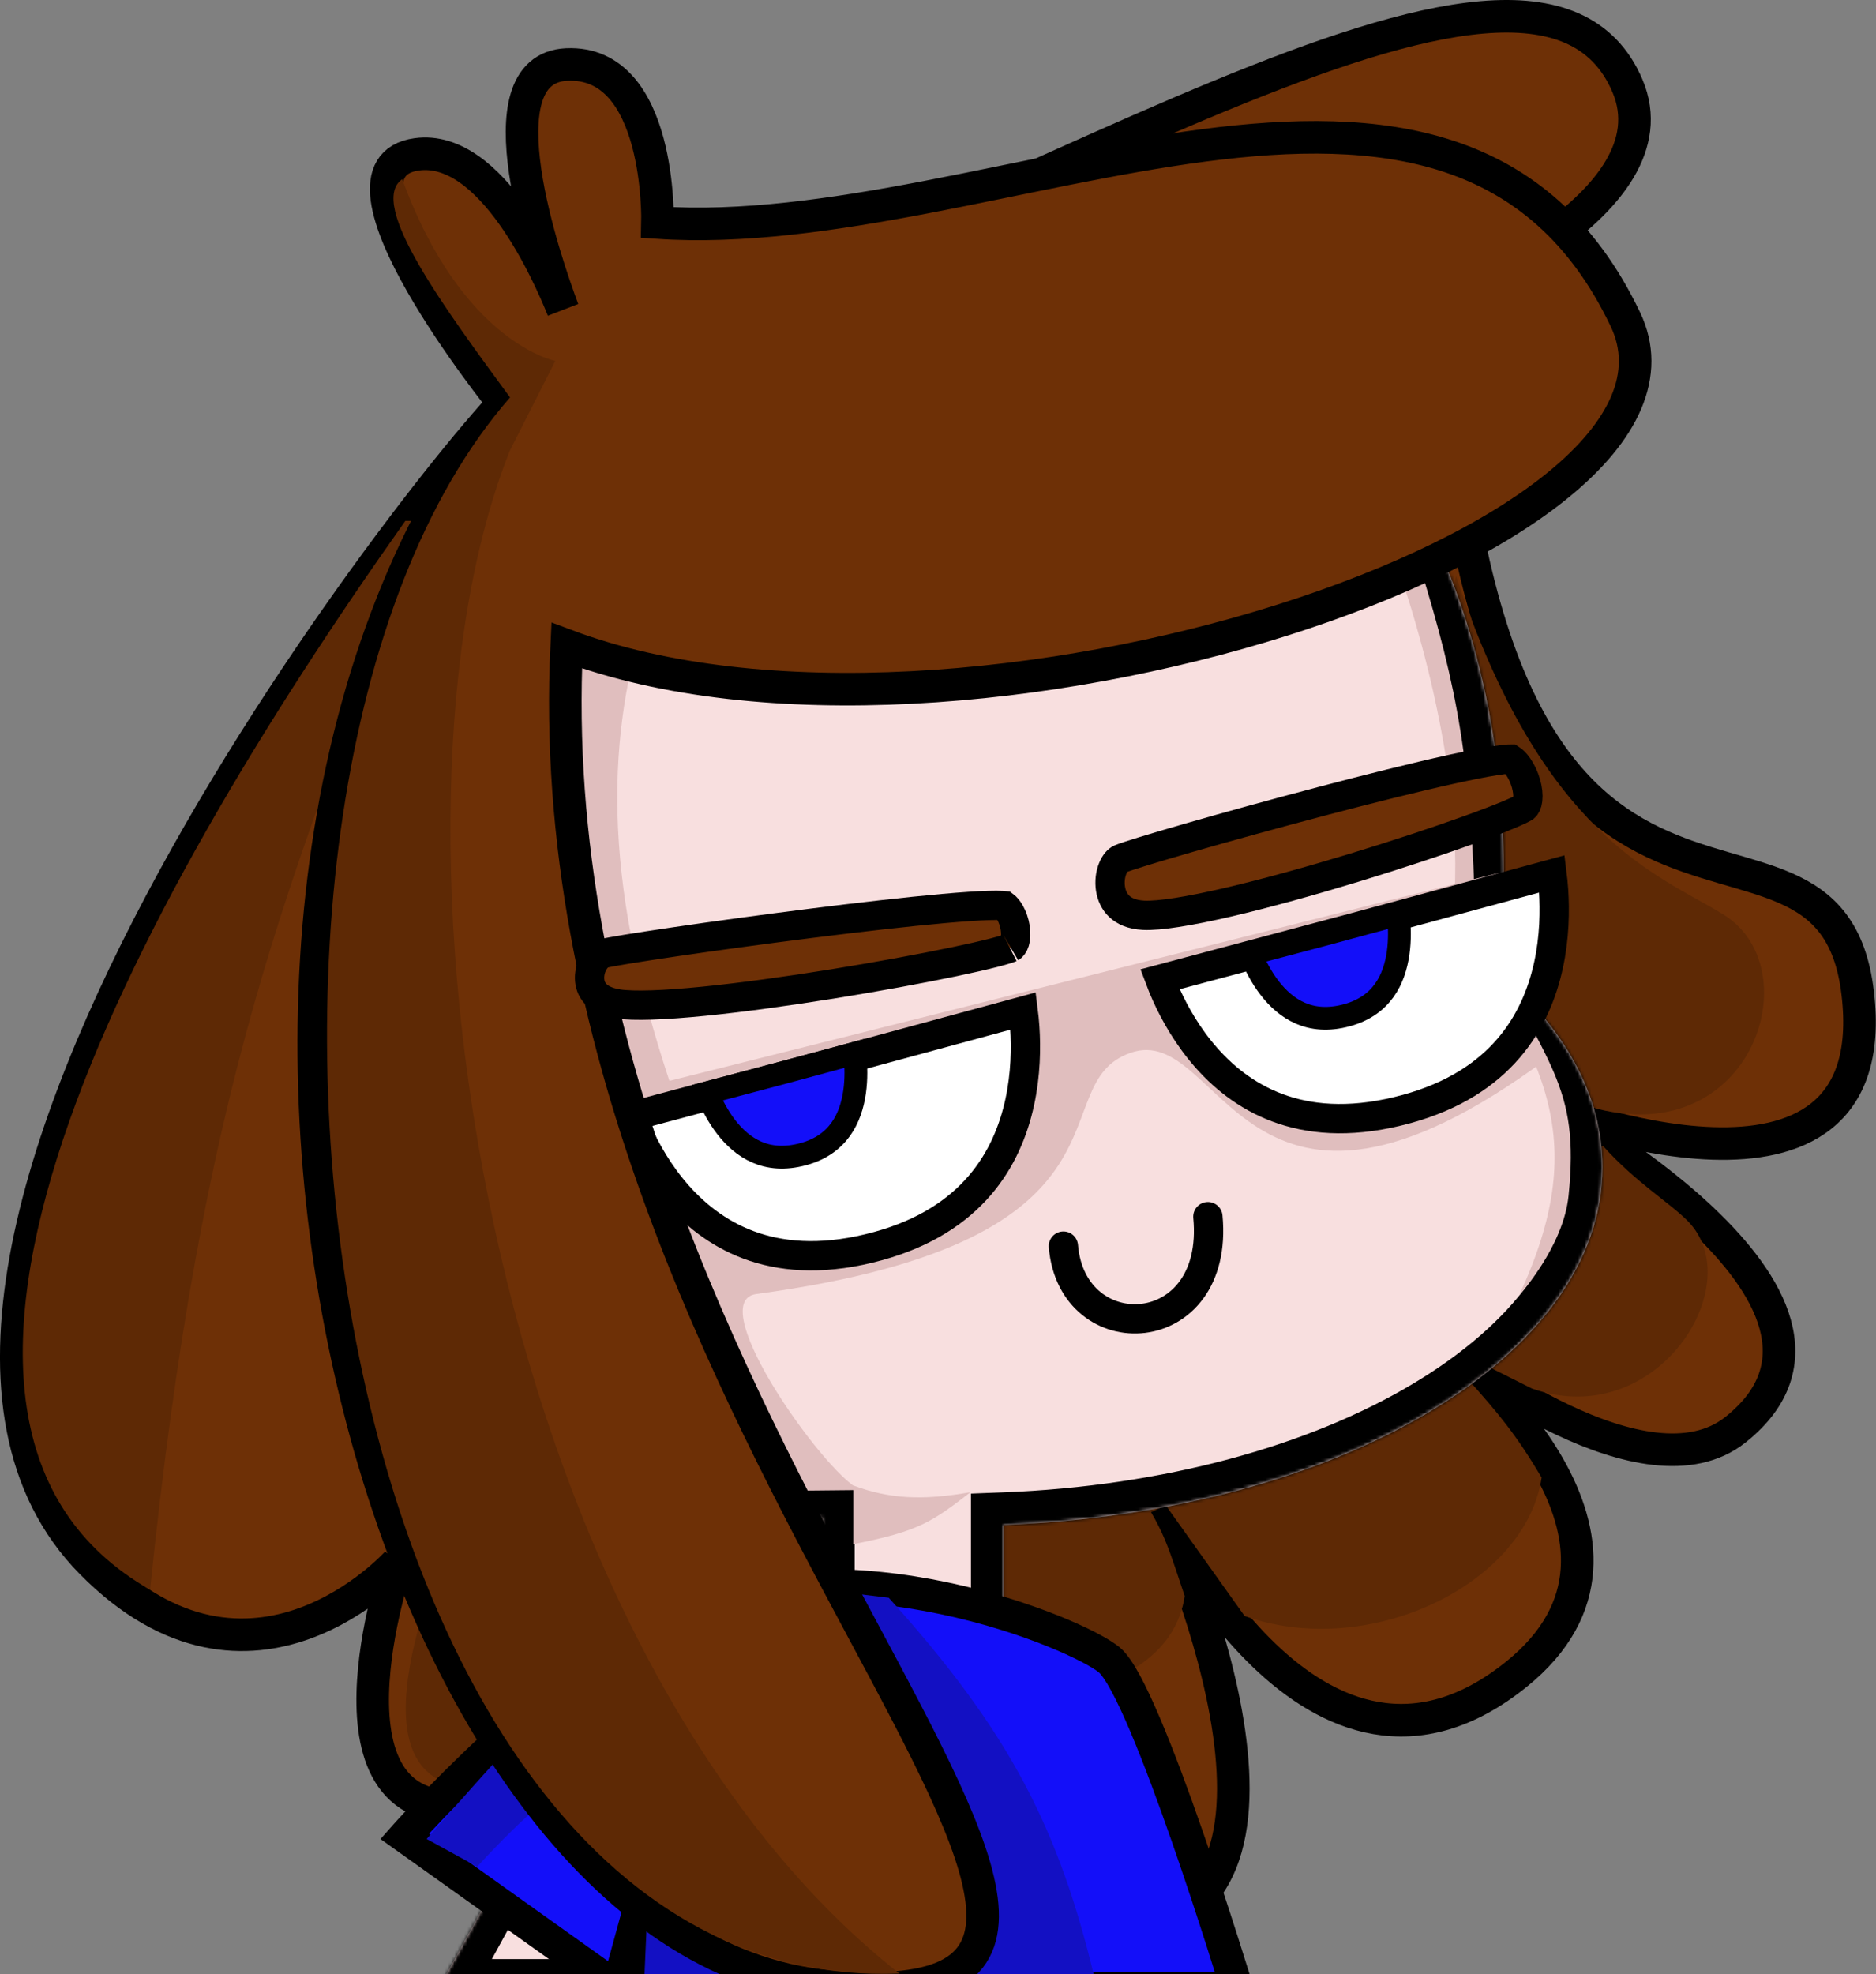
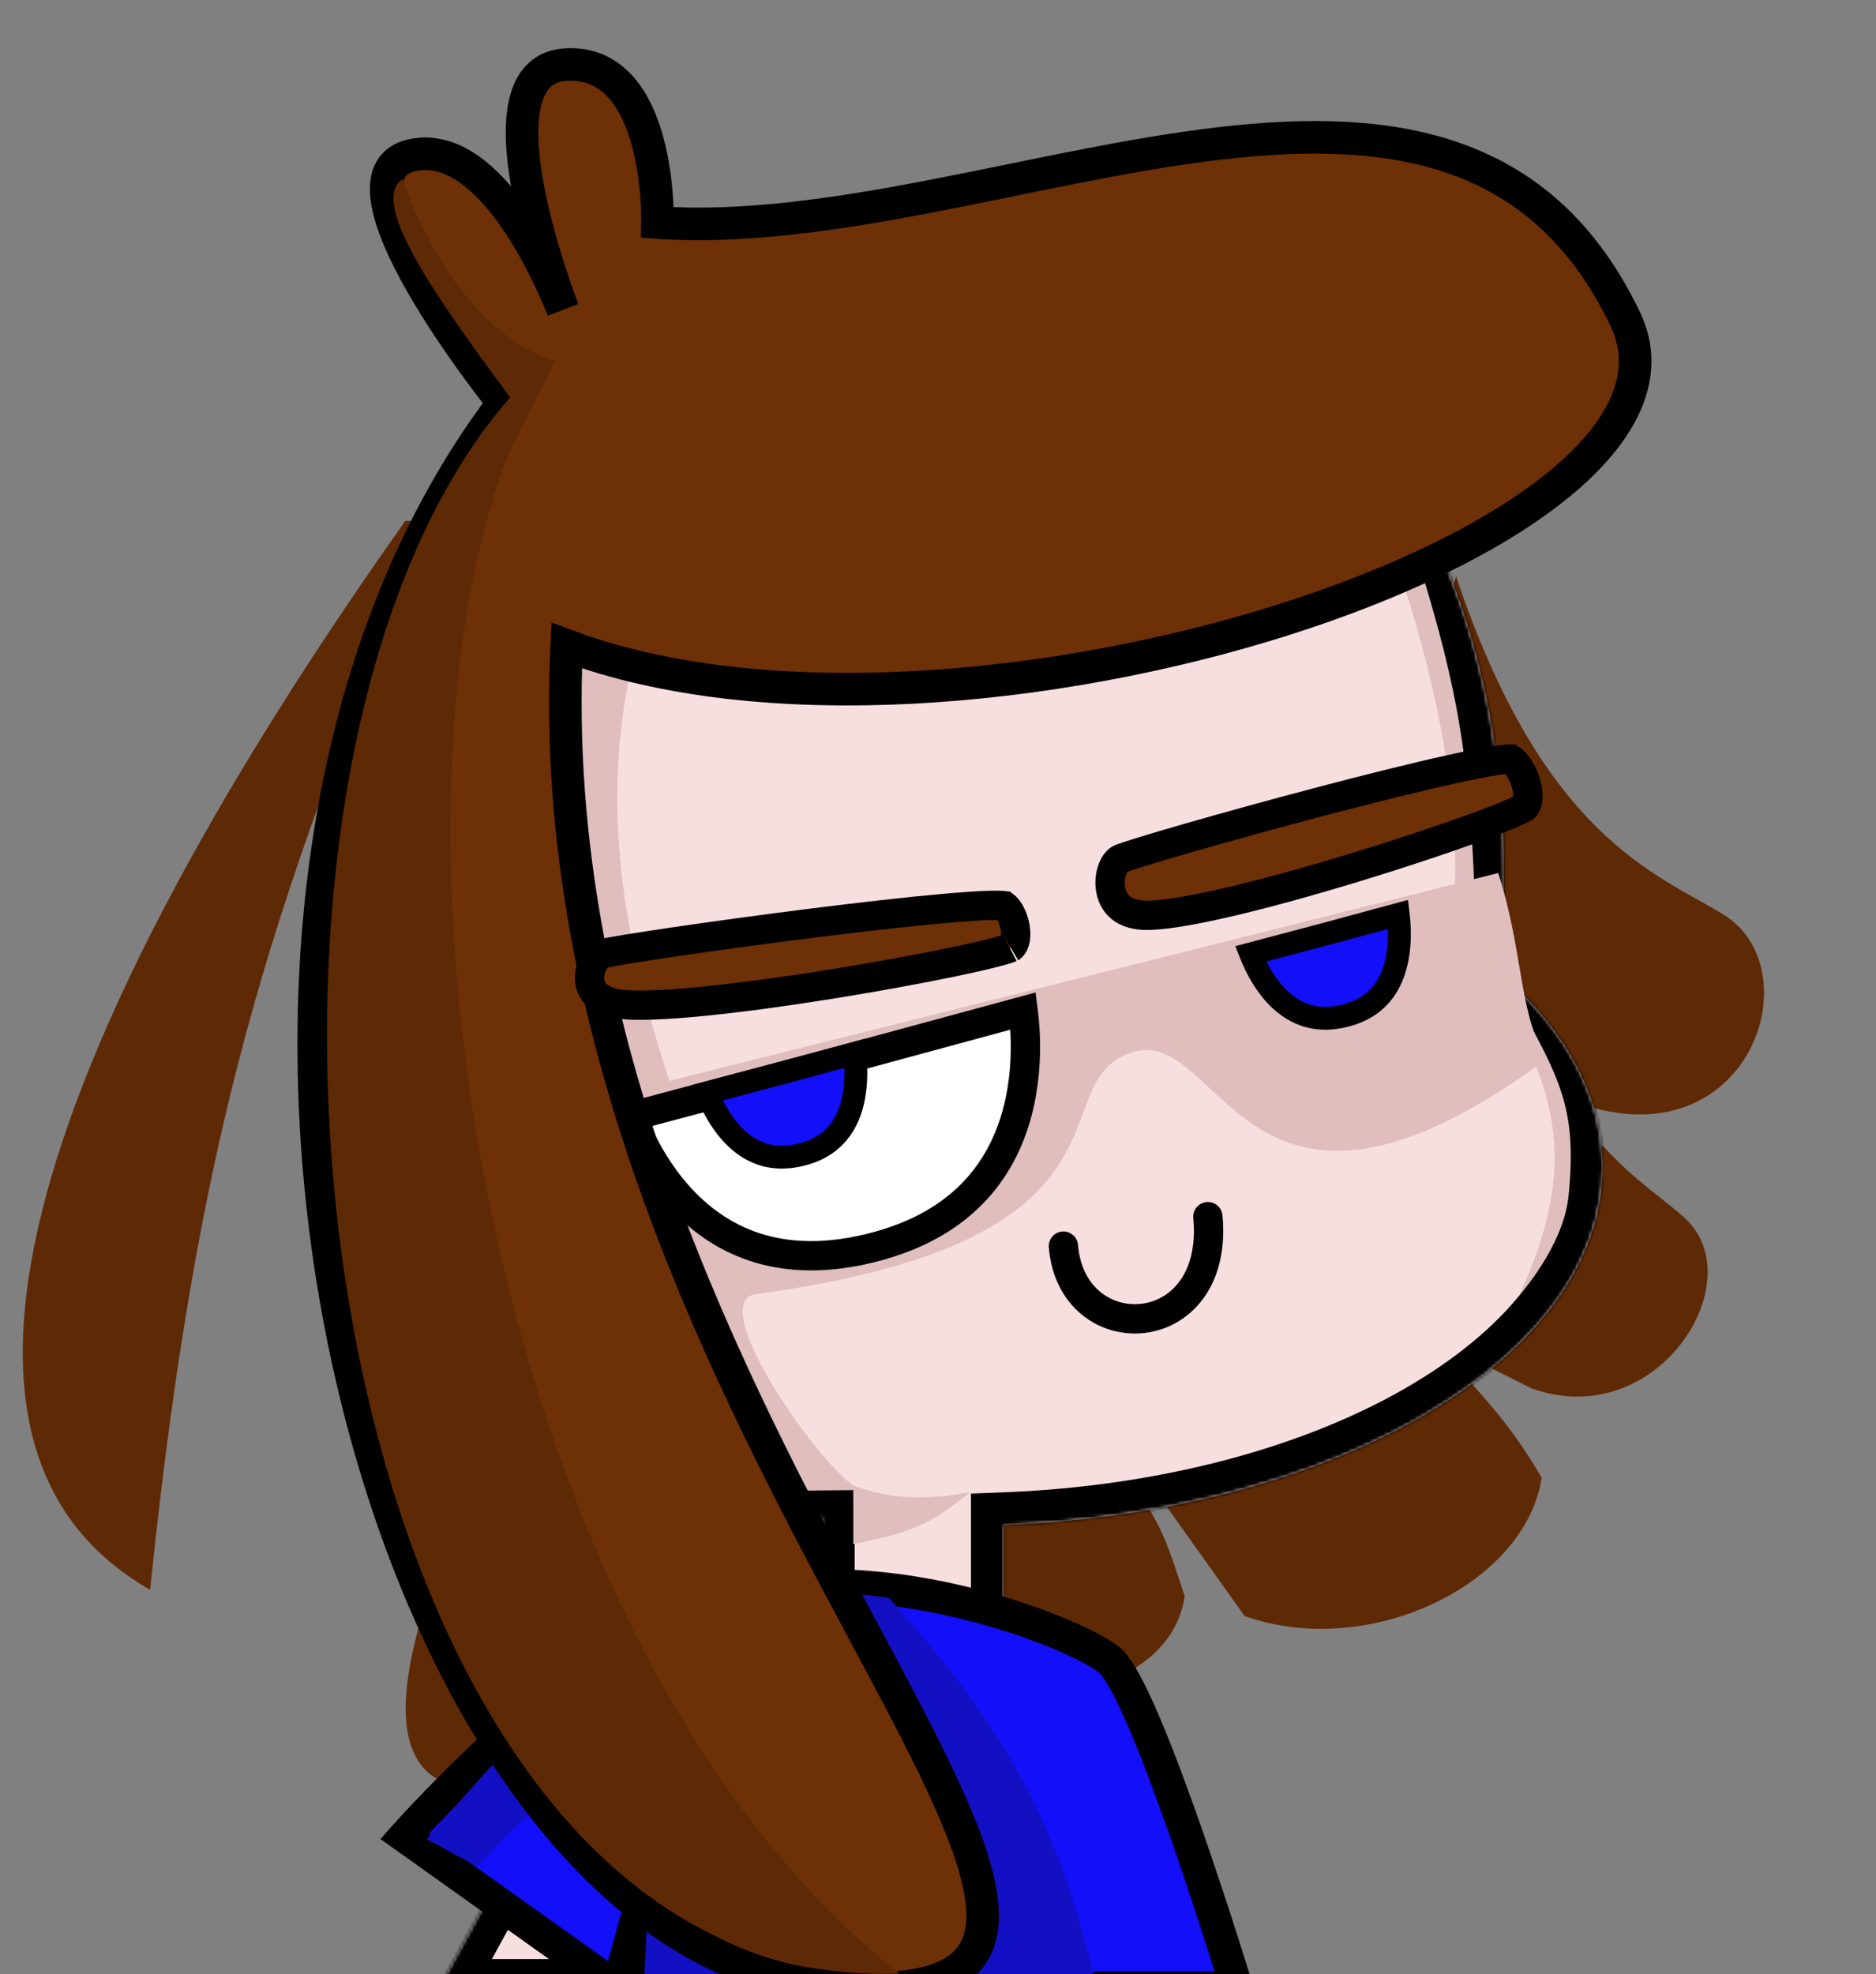
<svg xmlns="http://www.w3.org/2000/svg" width="576" height="606" viewBox="0 0 576 606" fill="none">
  <rect x="0" y="0" width="576" height="606" fill="#808080" stroke="none" />
  <path d="M288.216 219.612C288.736 219.612 289.176 219.742 289.536 220.002C289.896 220.242 290.076 220.542 290.076 220.902C290.076 221.542 289.876 222.062 289.476 222.462C289.076 222.842 288.506 223.032 287.766 223.032C286.606 223.032 285.726 223.042 285.126 223.062C285.086 223.302 284.906 224.382 284.586 226.302C284.226 228.442 284.006 229.752 283.926 230.232L283.296 234.162C282.856 237.102 282.506 239.562 282.246 241.542C282.666 241.522 283.236 241.512 283.956 241.512C285.016 241.512 285.736 241.652 286.116 241.932C286.496 242.212 286.686 242.632 286.686 243.192C286.686 243.712 286.476 244.152 286.056 244.512C285.656 244.872 285.086 245.052 284.346 245.052C283.846 245.052 283.056 245.032 281.976 244.992C280.976 244.952 280.316 244.932 279.996 244.932C278.736 244.932 277.356 245.042 275.856 245.262C275.196 245.362 274.726 245.412 274.446 245.412C274.006 245.412 273.636 245.292 273.336 245.052C273.036 244.812 272.886 244.462 272.886 244.002C272.886 243.282 273.206 242.722 273.846 242.322C274.486 241.922 275.386 241.712 276.546 241.692L277.956 241.662L278.046 241.002C278.526 237.802 278.876 235.542 279.096 234.222L279.756 230.292C280.156 227.972 280.516 225.582 280.836 223.122L278.316 223.152C277.596 223.152 277.096 223.042 276.816 222.822C276.556 222.582 276.426 222.252 276.426 221.832C276.426 220.472 277.406 219.742 279.366 219.642C280.286 219.602 281.406 219.582 282.726 219.582L288.216 219.612ZM291.819 245.022C291.059 245.022 290.519 244.622 290.199 243.822C289.899 243.022 289.749 241.742 289.749 239.982C289.749 237.382 290.119 234.912 290.859 232.572C291.039 231.992 291.329 231.572 291.729 231.312C292.149 231.032 292.729 230.892 293.469 230.892C293.869 230.892 294.149 230.942 294.309 231.042C294.469 231.142 294.549 231.332 294.549 231.612C294.549 231.932 294.399 232.652 294.099 233.772C293.899 234.572 293.739 235.272 293.619 235.872C293.499 236.452 293.399 237.182 293.319 238.062C293.859 236.502 294.499 235.182 295.239 234.102C295.999 233.022 296.769 232.222 297.549 231.702C298.349 231.162 299.099 230.892 299.799 230.892C300.499 230.892 300.989 231.052 301.269 231.372C301.569 231.692 301.719 232.182 301.719 232.842C301.719 233.482 301.529 234.642 301.149 236.322C300.989 237.042 300.879 237.582 300.819 237.942C301.819 235.482 302.929 233.692 304.149 232.572C305.369 231.452 306.509 230.892 307.569 230.892C308.869 230.892 309.519 231.542 309.519 232.842C309.519 233.622 309.299 235.032 308.859 237.072C308.479 238.812 308.289 239.962 308.289 240.522C308.289 241.322 308.579 241.722 309.159 241.722C309.559 241.722 310.029 241.482 310.569 241.002C311.129 240.502 311.869 239.702 312.789 238.602C313.029 238.322 313.299 238.182 313.599 238.182C313.859 238.182 314.059 238.302 314.199 238.542C314.359 238.782 314.439 239.112 314.439 239.532C314.439 240.332 314.249 240.952 313.869 241.392C313.009 242.452 312.079 243.322 311.079 244.002C310.099 244.682 308.979 245.022 307.719 245.022C306.699 245.022 305.929 244.732 305.409 244.152C304.889 243.552 304.629 242.692 304.629 241.572C304.629 241.012 304.769 240.012 305.049 238.572C305.309 237.312 305.439 236.442 305.439 235.962C305.439 235.642 305.329 235.482 305.109 235.482C304.849 235.482 304.479 235.822 303.999 236.502C303.519 237.162 303.039 238.042 302.559 239.142C302.079 240.242 301.689 241.402 301.389 242.622C301.169 243.582 300.909 244.222 300.609 244.542C300.329 244.862 299.869 245.022 299.229 245.022C298.569 245.022 298.069 244.712 297.729 244.092C297.409 243.452 297.249 242.682 297.249 241.782C297.249 241.022 297.349 239.922 297.549 238.482C297.709 237.202 297.789 236.362 297.789 235.962C297.789 235.642 297.679 235.482 297.459 235.482C297.159 235.482 296.779 235.842 296.319 236.562C295.859 237.282 295.409 238.202 294.969 239.322C294.549 240.442 294.209 241.542 293.949 242.622C293.729 243.562 293.469 244.202 293.169 244.542C292.889 244.862 292.439 245.022 291.819 245.022ZM322.183 231.882C322.683 231.882 323.033 231.962 323.233 232.122C323.453 232.262 323.563 232.552 323.563 232.992C323.563 233.232 323.553 233.422 323.533 233.562C323.453 234.182 323.203 235.782 322.783 238.362C322.483 240.102 322.293 241.252 322.213 241.812C321.453 246.972 320.423 251.042 319.123 254.022C317.843 257.022 316.123 258.522 313.963 258.522C312.943 258.522 312.113 258.202 311.473 257.562C310.833 256.942 310.513 256.122 310.513 255.102C310.513 253.682 311.073 252.152 312.193 250.512C313.313 248.892 315.413 246.892 318.493 244.512L318.673 243.342C318.333 243.882 317.883 244.302 317.323 244.602C316.783 244.882 316.243 245.022 315.703 245.022C314.463 245.022 313.473 244.572 312.733 243.672C311.993 242.772 311.623 241.592 311.623 240.132C311.623 238.532 311.993 237.022 312.733 235.602C313.473 234.162 314.453 233.012 315.673 232.152C316.913 231.272 318.223 230.832 319.603 230.832C320.043 230.832 320.333 230.922 320.473 231.102C320.633 231.262 320.763 231.562 320.863 232.002C321.243 231.922 321.683 231.882 322.183 231.882ZM316.783 241.992C317.243 241.992 317.683 241.712 318.103 241.152C318.523 240.592 318.823 239.792 319.003 238.752L319.963 233.622C319.143 233.642 318.383 233.962 317.683 234.582C316.983 235.182 316.423 235.982 316.003 236.982C315.583 237.982 315.373 239.042 315.373 240.162C315.373 240.782 315.493 241.242 315.733 241.542C315.993 241.842 316.343 241.992 316.783 241.992ZM314.293 255.612C314.793 255.612 315.353 255.012 315.973 253.812C316.613 252.612 317.223 250.702 317.803 248.082C316.263 249.402 315.153 250.592 314.473 251.652C313.793 252.712 313.453 253.642 313.453 254.442C313.453 254.782 313.513 255.062 313.633 255.282C313.773 255.502 313.993 255.612 314.293 255.612Z" fill="black" />
-   <path d="M161.369 117.099C307.652 73.307 470.351 -42.442 499.681 26.326C515.267 62.868 442.242 91.723 442.242 91.723C454.538 328.688 561.322 228.459 570.383 304.858C579.443 381.256 474.601 339.82 474.601 339.82C474.601 339.82 583.326 398.737 532.846 438.879C505.398 460.706 449.165 417.776 442.827 412.798C449.796 418.4 515.797 473.553 465.54 513.982C403.635 563.782 357.464 465.626 356.195 462.892C357.585 465.907 412.27 585.45 345.813 592.323C278.507 599.284 277.86 469.309 277.86 469.309C277.86 469.309 276.898 570.338 237.088 575.49C194.934 580.945 201.493 513.982 201.493 513.982C201.493 513.982 187.904 548.031 145.837 554.124C94.072 561.622 121.891 479.668 121.891 479.668C121.891 479.668 77.236 529.521 28.051 479.668C-62.447 387.941 141.306 132.638 161.369 117.099Z" fill="#6E3006" stroke="black" stroke-width="10" />
  <path d="M357.752 461.835L450.071 422.711C460.178 433.925 465.545 440.457 473.339 453.559C468.46 486.288 420.424 509.612 382.145 496.069L357.752 461.835Z" fill="#5E2905" />
  <path d="M399.723 390.879L492.163 351.76C502.283 362.972 512.455 369.063 518.091 374.705C537.476 394.109 508.697 439.778 470.368 426.237L399.723 390.879Z" fill="#5E2905" />
  <path d="M405.719 307.736L447.081 176.881C473.778 256.973 508.747 268.254 529.052 280.663C557.63 298.127 535.821 360.003 480.546 337.066L405.719 307.736Z" fill="#5E2905" />
  <path d="M267.481 463.204L349.835 458.686C357.731 469.98 359.236 476.757 363.748 489.934C358.86 522.688 305.838 528.335 267.481 514.782V463.204Z" fill="#5E2905" />
  <mask id="path-7-inside-1_8_200" fill="white">
    <path d="M295.162 68.164C396.734 68.164 461.714 157.462 461.714 267.617C461.714 278.003 461.136 288.205 460.004 298.164C480.254 315.447 492.025 336.096 492.025 358.278C492.025 416.53 410.852 464.212 308.113 468.106V557.731H252.421V494.973L186.732 611.371H134.137L200.455 490.383H252.421V465.859C163.562 455.108 97.004 411.026 97.004 358.278C97.004 341.534 103.712 325.663 115.71 311.455C112.793 297.348 111.251 282.678 111.251 267.617C111.251 157.462 193.591 68.164 295.162 68.164Z" />
  </mask>
  <path d="M295.162 68.164C396.734 68.164 461.714 157.462 461.714 267.617C461.714 278.003 461.136 288.205 460.004 298.164C480.254 315.447 492.025 336.096 492.025 358.278C492.025 416.53 410.852 464.212 308.113 468.106V557.731H252.421V494.973L186.732 611.371H134.137L200.455 490.383H252.421V465.859C163.562 455.108 97.004 411.026 97.004 358.278C97.004 341.534 103.712 325.663 115.71 311.455C112.793 297.348 111.251 282.678 111.251 267.617C111.251 157.462 193.591 68.164 295.162 68.164Z" fill="#F8DFDF" />
  <path d="M295.162 68.164V58.164V68.164ZM461.714 267.617H471.714V267.617L461.714 267.617ZM460.004 298.164L450.068 297.034L449.467 302.318L453.512 305.77L460.004 298.164ZM492.025 358.278L502.025 358.278V358.278H492.025ZM308.113 468.106L307.735 458.113L298.113 458.478V468.106H308.113ZM308.113 557.731V567.731H318.113V557.731H308.113ZM252.421 557.731H242.421V567.731H252.421V557.731ZM252.421 494.973H262.421V456.907L243.712 490.058L252.421 494.973ZM186.732 611.371V621.371H192.571L195.441 616.285L186.732 611.371ZM134.137 611.371L125.368 606.564L117.252 621.371H134.137V611.371ZM200.455 490.383V480.383H194.533L191.686 485.577L200.455 490.383ZM252.421 490.383V500.383H262.421V490.383H252.421ZM252.421 465.859H262.421V456.996L253.622 455.931L252.421 465.859ZM97.004 358.278H87.004V358.278L97.004 358.278ZM115.71 311.455L123.35 317.906L126.487 314.191L125.503 309.429L115.71 311.455ZM111.251 267.617L101.251 267.617V267.617H111.251ZM295.162 68.164V78.164C389.262 78.164 451.714 160.81 451.714 267.617L461.714 267.617L471.714 267.617C471.714 154.113 404.205 58.164 295.162 58.164V68.164ZM461.714 267.617H451.714C451.714 277.633 451.156 287.457 450.068 297.034L460.004 298.164L469.94 299.293C471.115 288.953 471.714 278.374 471.714 267.617H461.714ZM460.004 298.164L453.512 305.77C472.309 321.813 482.025 339.905 482.025 358.278H492.025H502.025C502.025 332.286 488.199 309.08 466.496 290.557L460.004 298.164ZM492.025 358.278L482.025 358.278C482.025 382.361 465.171 406.154 433.488 424.979C402.063 443.652 357.788 456.216 307.735 458.113L308.113 468.106L308.492 478.099C361.177 476.102 408.858 462.878 443.704 442.173C478.292 421.621 502.025 392.447 502.025 358.278L492.025 358.278ZM308.113 468.106H298.113V557.731H308.113H318.113V468.106H308.113ZM308.113 557.731V547.731H252.421V557.731V567.731H308.113V557.731ZM252.421 557.731H262.421V494.973H252.421H242.421V557.731H252.421ZM252.421 494.973L243.712 490.058L178.024 606.456L186.732 611.371L195.441 616.285L261.13 499.888L252.421 494.973ZM186.732 611.371V601.371H134.137V611.371V621.371H186.732V611.371ZM134.137 611.371L142.906 616.177L209.224 495.19L200.455 490.383L191.686 485.577L125.368 606.564L134.137 611.371ZM200.455 490.383V500.383H252.421V490.383V480.383H200.455V490.383ZM252.421 490.383H262.421V465.859H252.421H242.421V490.383H252.421ZM252.421 465.859L253.622 455.931C210.39 450.701 173.161 437.413 147.032 419.56C120.779 401.623 107.004 380.092 107.004 358.278L97.004 358.278L87.004 358.278C87.004 389.211 106.509 416.096 135.749 436.074C165.114 456.137 205.593 470.266 251.22 475.786L252.421 465.859ZM97.004 358.278H107.004C107.004 344.362 112.545 330.703 123.35 317.906L115.71 311.455L108.069 305.003C94.879 320.624 87.004 338.705 87.004 358.278H97.004ZM115.71 311.455L125.503 309.429C122.723 295.986 121.251 281.994 121.251 267.617H111.251H101.251C101.251 283.361 102.863 298.71 105.917 313.48L115.71 311.455ZM111.251 267.617L121.251 267.617C121.251 162.205 199.862 78.164 295.162 78.164V68.164V58.164C187.319 58.164 101.251 152.718 101.251 267.617L111.251 267.617Z" fill="black" mask="url(#path-7-inside-1_8_200)" />
  <path d="M198.761 186.656C186.358 225.386 184.479 268.251 205.526 331.797L459.996 268C467.802 291.992 466.352 312.216 474.996 325C381.413 394.186 375.404 313.424 347.216 323.149C319.028 332.873 354.493 380.677 232.21 397.223C214.995 399.553 256.009 456.079 264.699 457.391L265.284 457.385C265.11 457.422 264.914 457.424 264.699 457.391L189.741 458.137L135.996 175L198.761 186.656Z" fill="#E0BEBE" />
  <path d="M193.773 342.713C194.296 344.107 194.971 345.784 195.818 347.654C198.34 353.216 202.326 360.387 208.196 366.981C214.052 373.561 221.722 379.501 231.65 382.784C241.549 386.057 254.004 386.794 269.634 382.496C298.584 374.535 309.334 355.565 313.074 338.44C314.969 329.764 315.052 321.535 314.649 315.445C314.52 313.498 314.342 311.781 314.16 310.35L253.721 326.739L253.702 326.744L193.773 342.713Z" fill="white" stroke="black" stroke-width="9" />
  <path d="M217.11 335.448C217.245 335.793 217.391 336.158 217.552 336.54C218.691 339.241 220.448 342.712 222.932 345.932C225.418 349.154 228.536 351.999 232.37 353.659C236.138 355.291 240.833 355.883 246.746 354.257C257.421 351.322 261.236 343.247 262.386 335.207C262.964 331.166 262.828 327.274 262.536 324.365C262.5 324.001 262.46 323.654 262.42 323.325L239.686 329.473L239.669 329.477L217.11 335.448Z" fill="#130FF9" stroke="black" stroke-width="7" />
  <path d="M436.024 174L429.996 176.633C429.996 176.633 451.674 237.106 445.821 282.725C475.028 326.109 488.271 350.292 466.496 397.5C466.496 397.5 480.015 382.818 481.614 366.996C485.058 332.916 475.389 327.717 452.979 282.725C451.806 234.541 447.563 211.293 436.024 174Z" fill="#E0BEBE" />
  <path d="M146.809 548.957C81.015 548.957 182.231 386.403 182.231 386.403L196.53 449.472C196.53 449.472 173.575 548.957 146.809 548.957Z" fill="#5E2905" />
  <path d="M189.622 610.248L124.247 563.675C124.247 563.675 168.851 513.301 206.53 496.069C259.706 471.75 330.893 501.327 340.662 509.59C352.034 519.21 379.737 610.248 379.737 610.248H196.01V586.961L189.622 610.248Z" fill="#130FF9" />
  <path d="M124.247 563.675L120.504 560.36L116.819 564.522L121.346 567.747L124.247 563.675ZM189.622 610.248L186.721 614.32L192.551 618.473L194.444 611.57L189.622 610.248ZM196.01 586.961H201.01C201.01 584.458 199.158 582.34 196.677 582.006C194.196 581.672 191.85 583.224 191.188 585.639L196.01 586.961ZM196.01 610.248H191.01V615.248H196.01V610.248ZM379.737 610.248V615.248H386.485L384.52 608.792L379.737 610.248ZM340.662 509.59L337.433 513.408V513.408L340.662 509.59ZM206.53 496.069L204.45 491.522L206.53 496.069ZM124.247 563.675L121.346 567.747L186.721 614.32L189.622 610.248L192.523 606.175L127.148 559.602L124.247 563.675ZM189.622 610.248L194.444 611.57L200.832 588.284L196.01 586.961L191.188 585.639L184.8 608.925L189.622 610.248ZM196.01 586.961H191.01V610.248H196.01H201.01V586.961H196.01ZM196.01 610.248V615.248H379.737V610.248V605.248H196.01V610.248ZM379.737 610.248C384.52 608.792 384.52 608.791 384.52 608.791C384.52 608.79 384.519 608.789 384.519 608.787C384.518 608.784 384.517 608.78 384.515 608.774C384.511 608.762 384.506 608.745 384.499 608.723C384.486 608.678 384.465 608.611 384.438 608.524C384.385 608.349 384.306 608.091 384.202 607.754C383.995 607.08 383.69 606.092 383.299 604.833C382.516 602.314 381.385 598.708 379.993 594.351C377.211 585.641 373.378 573.917 369.186 561.882C364.999 549.863 360.428 537.461 356.168 527.423C354.04 522.41 351.956 517.904 350.003 514.297C348.159 510.891 346.104 507.645 343.891 505.773L340.662 509.59L337.433 513.408C338.063 513.941 339.361 515.644 341.209 519.058C342.948 522.271 344.894 526.455 346.963 531.33C351.095 541.067 355.582 553.228 359.742 565.171C363.897 577.098 367.701 588.734 370.468 597.394C371.851 601.723 372.973 605.304 373.75 607.801C374.138 609.05 374.439 610.028 374.644 610.692C374.746 611.024 374.824 611.278 374.876 611.448C374.902 611.533 374.921 611.598 374.934 611.64C374.941 611.662 374.946 611.678 374.949 611.688C374.95 611.693 374.952 611.697 374.952 611.7C374.953 611.701 374.953 611.702 374.953 611.703C374.953 611.703 374.953 611.703 379.737 610.248ZM340.662 509.59L343.891 505.773C340.781 503.142 333.833 499.499 324.919 495.93C315.792 492.276 304.038 488.476 290.901 485.718C264.762 480.231 232.433 478.725 204.45 491.522L206.53 496.069L208.609 500.616C233.803 489.095 263.656 490.217 288.847 495.505C301.375 498.135 312.573 501.759 321.202 505.214C330.045 508.754 335.659 511.907 337.433 513.408L340.662 509.59ZM206.53 496.069L204.45 491.522C184.837 500.492 163.776 517.868 147.854 532.672C139.835 540.128 133.011 547.035 128.19 552.08C125.779 554.604 123.865 556.664 122.551 558.098C121.894 558.815 121.386 559.376 121.041 559.76C120.868 559.952 120.736 560.099 120.646 560.2C120.601 560.251 120.566 560.289 120.543 560.316C120.531 560.33 120.522 560.34 120.515 560.347C120.512 560.351 120.509 560.354 120.507 560.356C120.506 560.357 120.505 560.358 120.505 560.359C120.504 560.359 120.504 560.36 124.247 563.675C127.99 566.989 127.99 566.99 127.99 566.99C127.99 566.99 127.991 566.989 127.991 566.989C127.992 566.988 127.993 566.986 127.995 566.984C128 566.979 128.007 566.971 128.016 566.96C128.036 566.938 128.066 566.905 128.106 566.859C128.187 566.769 128.31 566.631 128.473 566.45C128.8 566.087 129.287 565.549 129.923 564.855C131.196 563.467 133.061 561.457 135.42 558.989C140.14 554.05 146.822 547.287 154.664 539.996C170.464 525.304 190.544 508.878 208.609 500.616L206.53 496.069Z" fill="black" />
  <path d="M130.996 564.5L146.496 573C177.452 539.53 184.2 542.804 200.801 539.878L197.795 608.249H336.332C325.253 561.535 310.276 531.93 272.876 490.454L216.748 483.625C175.168 513.759 159.321 532.295 130.996 564.5Z" fill="#1310C3" />
  <path d="M46.089 487.999C61.817 335.017 86.762 271.942 131.575 159.893H124.451C38.966 280.536 -44.27 436.509 46.089 487.999Z" fill="#5E2905" />
  <path d="M154.546 123.676C154.546 123.676 96.388 51.669 127.962 47.377C150.82 44.269 168.34 83.772 172.858 95.063C167.567 80.93 146.786 21.058 173.998 19.806C203.166 18.465 201.879 68.318 201.879 68.318C305.048 75.365 446.613 -11.766 499.051 98.029C531.385 165.73 294.145 243.186 173.998 198.161C162.271 439.864 399.992 622.753 254.291 609.715C117.06 597.435 34.013 282.655 154.546 123.676Z" fill="#6E3006" stroke="black" stroke-width="10" />
  <path d="M297.996 458.038C283.196 460.683 272.937 460.075 261.996 456V474C282.2 470.053 286.25 467.098 297.996 458.038Z" fill="#E0BEBE" />
-   <path d="M356.133 300.618C356.656 302.013 357.331 303.689 358.179 305.559C360.7 311.121 364.686 318.292 370.556 324.887C376.413 331.467 384.082 337.407 394.011 340.69C403.909 343.963 416.364 344.7 431.994 340.402C460.945 332.44 471.694 313.47 475.435 296.345C477.329 287.67 477.413 279.441 477.009 273.351C476.88 271.404 476.702 269.686 476.521 268.256L416.082 284.645L416.063 284.65L356.133 300.618Z" fill="white" stroke="black" stroke-width="9" />
  <path d="M383.995 292.81C384.131 293.155 384.277 293.521 384.438 293.902C385.577 296.604 387.334 300.075 389.818 303.294C392.304 306.517 395.422 309.362 399.255 311.022C403.024 312.653 407.719 313.246 413.632 311.62C424.307 308.684 428.122 300.609 429.272 292.569C429.85 288.528 429.714 284.637 429.422 281.727C429.385 281.363 429.346 281.016 429.306 280.687L406.572 286.835L406.555 286.84L383.995 292.81Z" fill="#130FF9" stroke="black" stroke-width="7" />
  <path d="M248.786 283.449C263.612 281.581 278.31 279.895 289.651 278.884C295.332 278.378 300.105 278.047 303.608 277.942C305.369 277.889 306.723 277.897 307.674 277.954C307.976 277.972 308.205 277.995 308.372 278.016C308.878 278.396 309.519 279.091 310.143 280.201C310.882 281.516 311.442 283.143 311.701 284.803C312.284 288.549 311.191 290.394 310.354 290.889C310.428 290.846 310.115 291.012 309.046 291.354C308.099 291.657 306.822 292.018 305.228 292.427C302.048 293.244 297.779 294.213 292.718 295.268C282.606 297.376 269.476 299.796 255.855 301.991C242.229 304.185 228.167 306.146 216.181 307.342C204.002 308.557 194.507 308.92 189.688 308.162C185.994 307.581 183.915 306.253 182.756 304.955C181.592 303.65 181.036 302.017 181.015 300.241C180.994 298.422 181.545 296.575 182.458 295.123C183.389 293.642 184.465 292.911 185.274 292.694C187.141 292.195 195.402 290.832 207.326 289.083C219.064 287.361 233.968 285.316 248.786 283.449Z" fill="#6E3006" stroke="black" stroke-width="9" />
  <path d="M405.641 246.007C420.09 242.204 434.436 238.616 445.549 236.166C451.115 234.938 455.8 234.012 459.253 233.483C460.989 233.217 462.322 233.067 463.257 233.018C463.521 233.004 463.726 233 463.88 233.001C464.477 233.38 465.276 234.11 466.121 235.324C467.114 236.751 467.97 238.554 468.515 240.438C469.064 242.338 469.236 244.104 469.071 245.482C468.91 246.831 468.478 247.487 468.119 247.801C468.092 247.813 467.777 248.024 466.937 248.441C466.052 248.879 464.847 249.421 463.33 250.056C460.304 251.324 456.218 252.888 451.353 254.641C441.635 258.145 428.962 262.347 415.766 266.362C402.564 270.378 388.897 274.189 377.177 276.918C365.252 279.694 355.921 281.205 351.071 280.952C347.4 280.76 345.107 279.588 343.668 278.226C342.191 276.83 341.29 274.927 340.962 272.786C340.63 270.618 340.919 268.394 341.631 266.623C342.367 264.791 343.34 263.919 343.988 263.639C345.737 262.885 353.704 260.421 365.302 257.088C376.703 253.812 391.201 249.808 405.641 246.007Z" fill="#6E3006" stroke="black" stroke-width="9" />
  <path d="M370.864 373.472C374.542 412.587 329.168 414.572 326.502 382.518" stroke="black" stroke-width="9" stroke-linecap="round" />
  <path d="M276.142 605.816C148.705 505.457 111.669 250.285 156.6 138.224L170.508 110.785C170.508 110.785 141.916 105.368 123.496 55C112.594 62.518 137.052 95.313 156.6 122C50.59 243.409 96.828 612.958 276.142 605.816Z" fill="#5E2905" />
</svg>